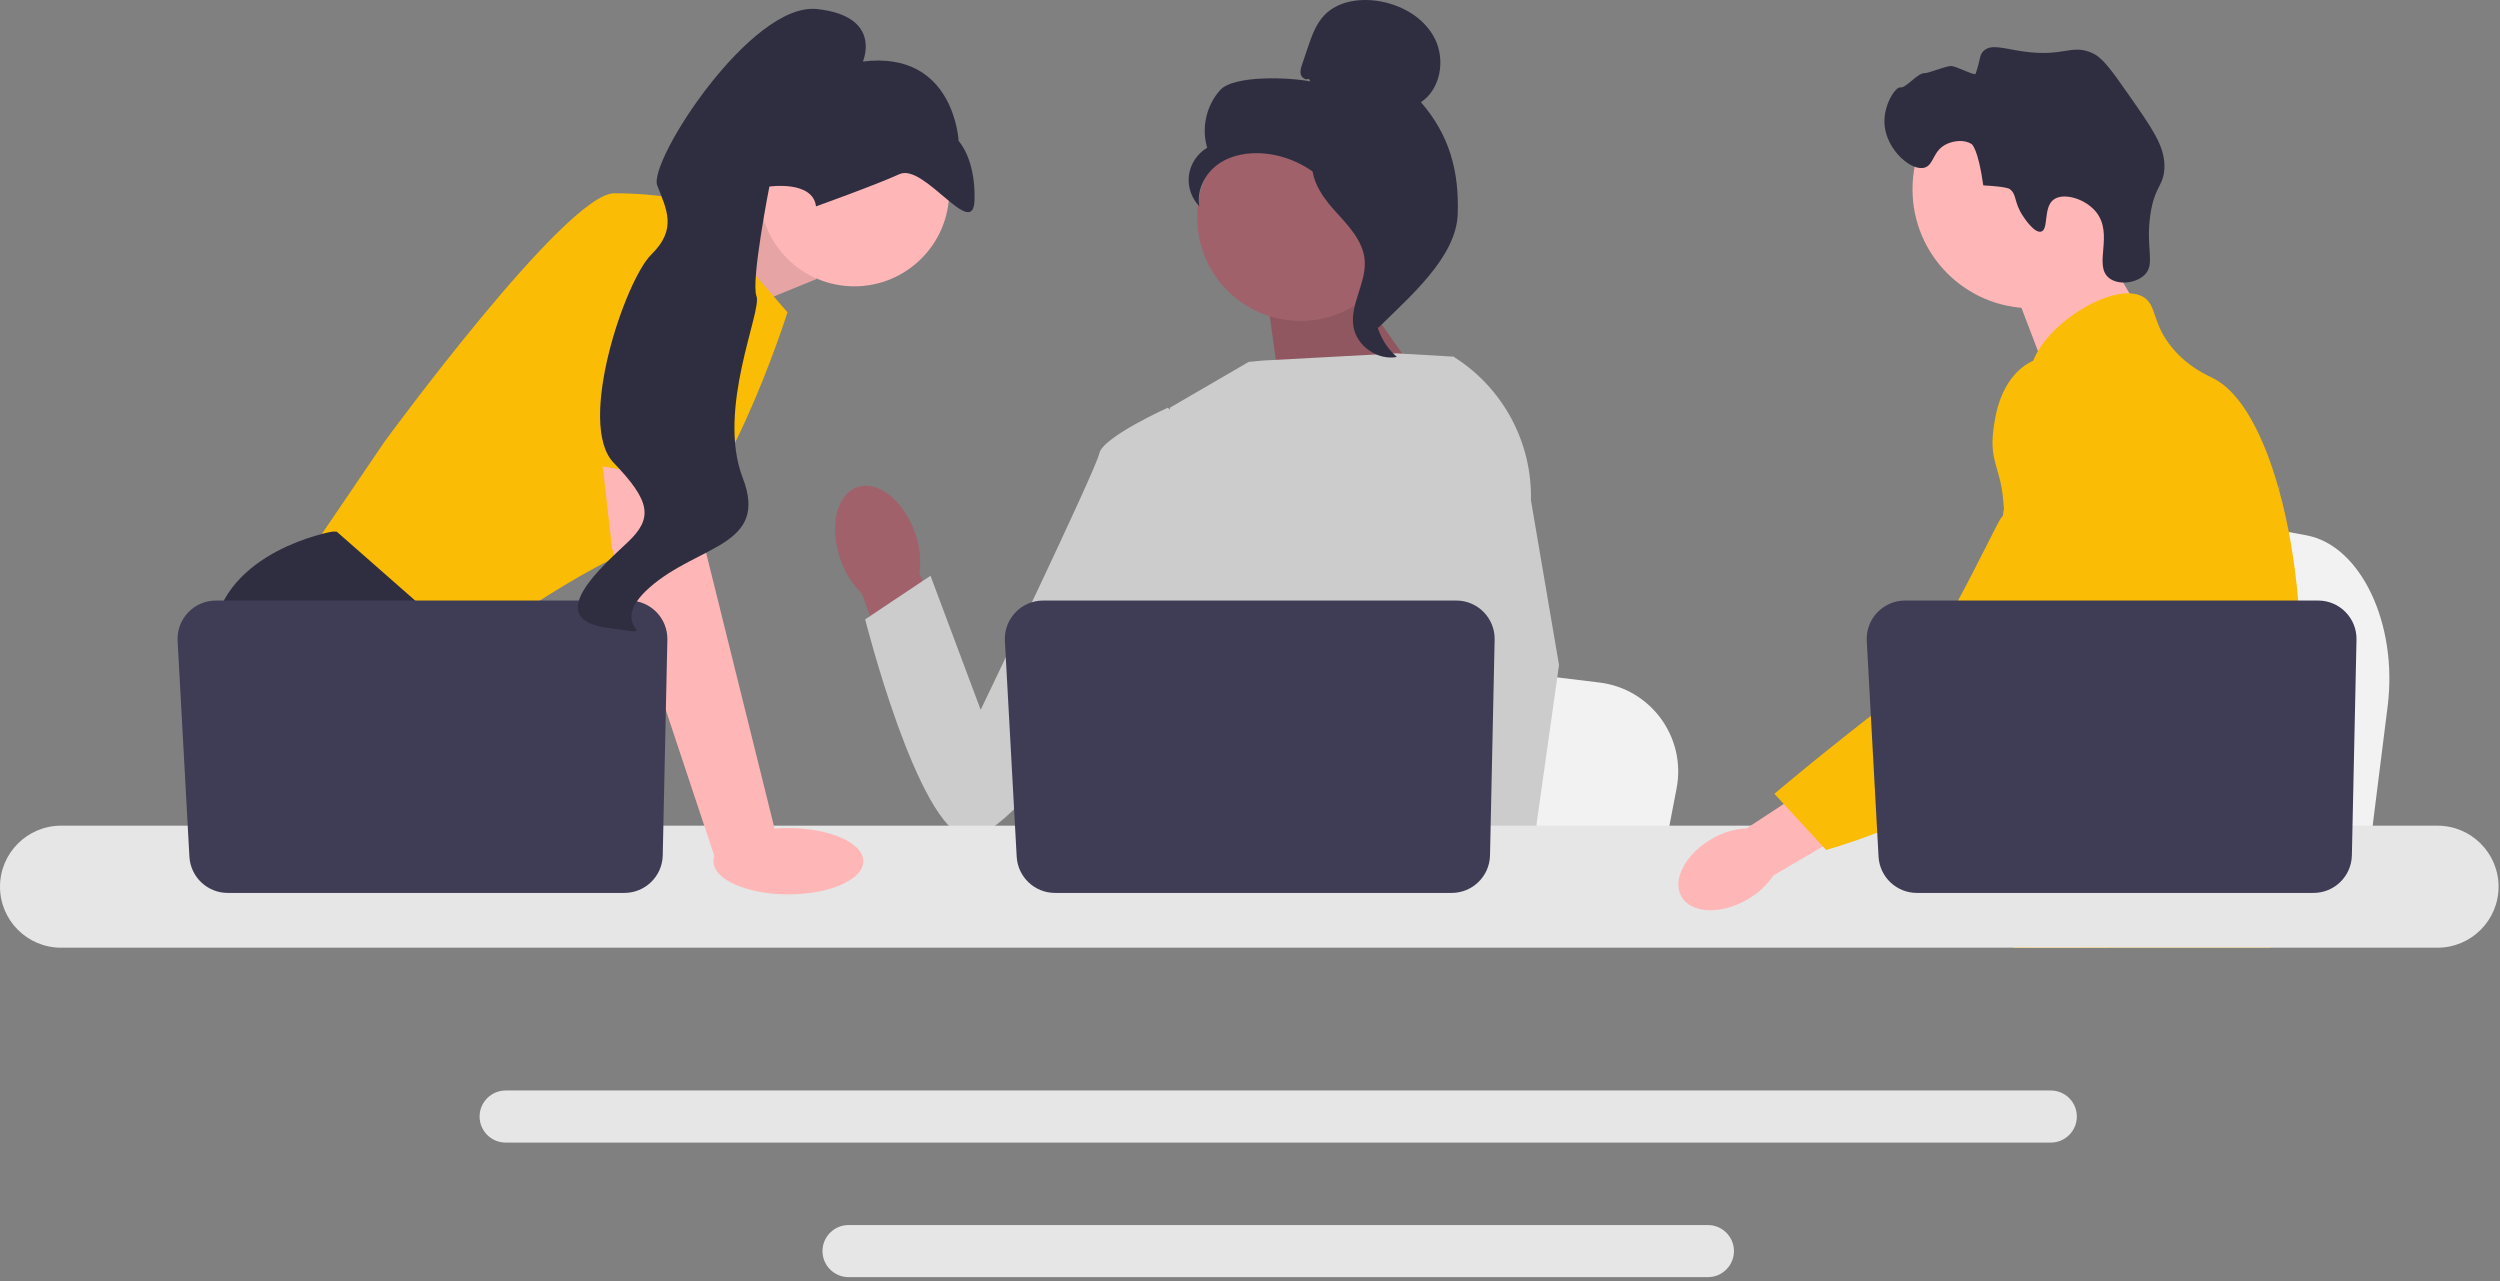
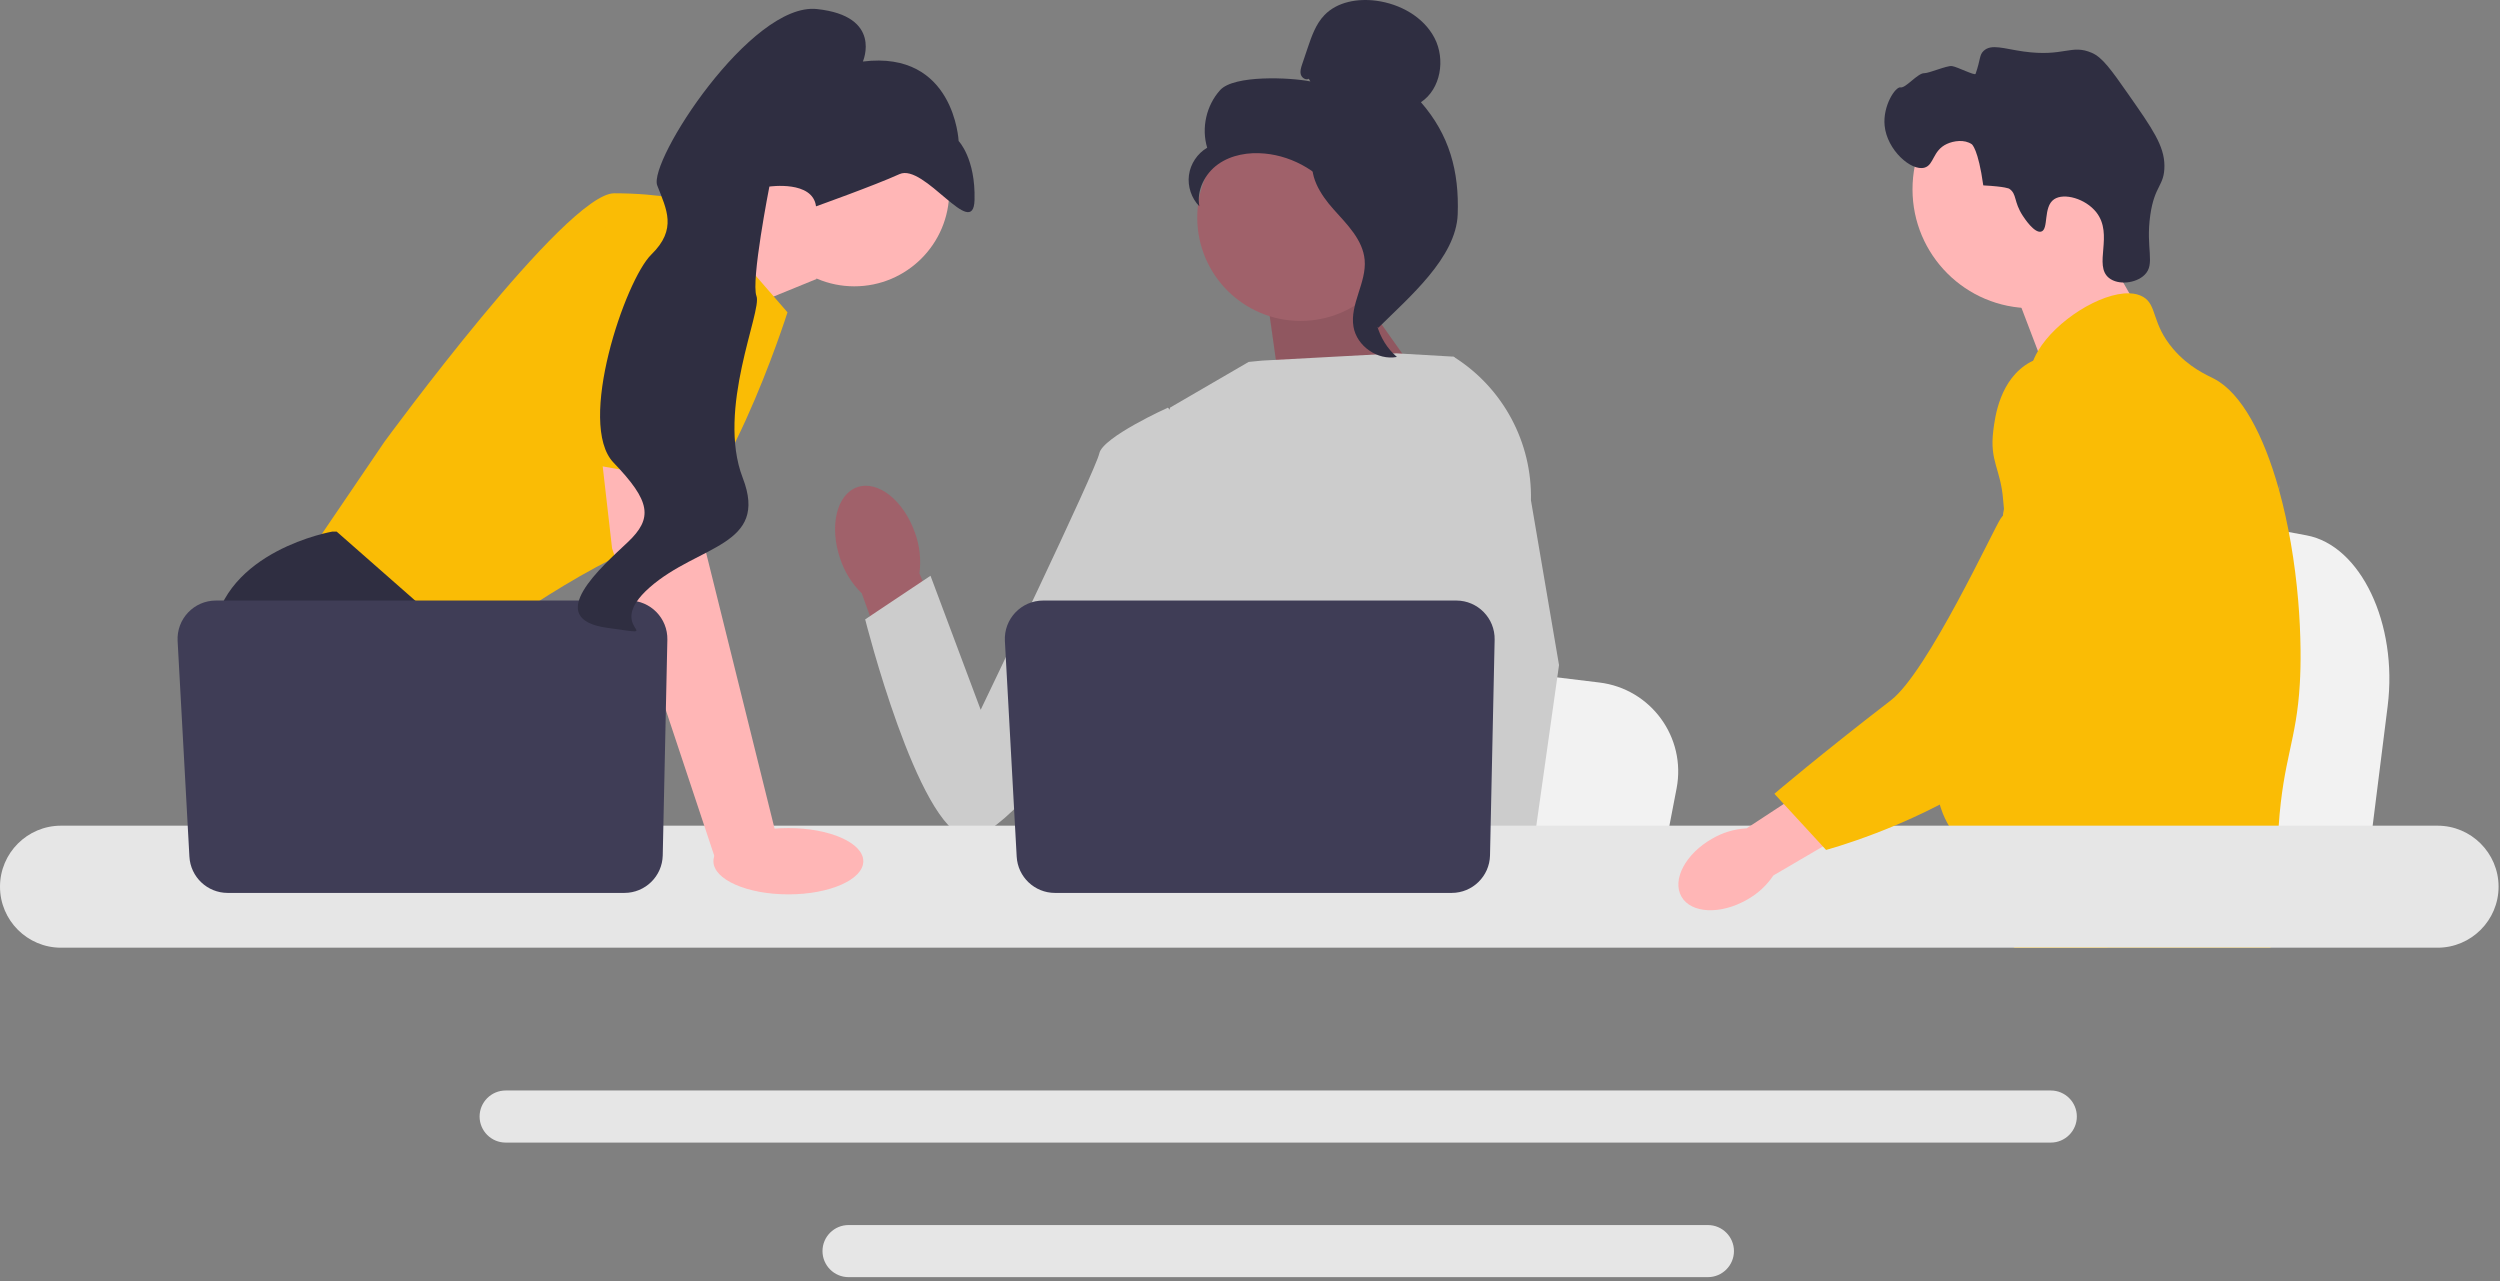
<svg xmlns="http://www.w3.org/2000/svg" width="605" height="310" viewBox="0 0 605 310" fill="none">
  <rect x="0" y="0" width="605" height="310" fill="#808080" stroke="none" />
  <g clip-path="url(#clip0_1897_2088)">
    <path d="M577.816 170.87L575.922 185.952L571.221 223.414H476.783C477.52 215.018 478.528 202.932 479.605 189.886C479.712 188.583 479.823 187.271 479.929 185.952C482.63 153.157 485.585 116.045 485.585 116.045L498.001 118.358L522.089 122.837L531.905 124.661L558.19 129.556C571.295 131.991 580.309 150.966 577.816 170.87Z" fill="#F2F2F2" />
    <path d="M506.382 55.357L517.996 75.68L495.675 91.498L486.153 66.518L506.382 55.357Z" fill="#FFB6B6" />
    <path d="M491.597 74.583C507.487 74.583 520.368 61.702 520.368 45.813C520.368 29.923 507.487 17.043 491.597 17.043C475.708 17.043 462.827 29.923 462.827 45.813C462.827 61.702 475.708 74.583 491.597 74.583Z" fill="#FFB6B6" />
    <path d="M489.532 52.245C487.247 48.768 488.144 46.949 486.231 45.672C486.231 45.672 485.462 45.157 479.954 44.864C478.72 35.989 477.181 34.912 477.181 34.912C475.407 33.672 472.774 34.075 471.136 34.834C467.671 36.438 468.073 39.904 465.74 40.568C462.518 41.484 456.655 36.319 456.077 30.405C455.606 25.581 458.714 20.896 459.947 21.144C461.169 21.39 464.095 17.654 465.675 17.712C466.754 17.751 471.163 15.835 472.349 15.985C473.644 16.148 477.914 18.377 478.092 17.868C479.329 14.33 478.965 13.348 480.014 12.336C481.874 10.542 484.915 11.791 489.687 12.462C499.505 13.841 501.218 10.604 506.25 12.798C508.791 13.907 510.918 16.896 515.067 22.829C520.871 31.127 523.772 35.276 523.791 40.114C523.81 45.049 521.42 44.736 520.371 52.042C519.202 60.174 521.685 63.893 518.973 66.535C516.876 68.577 512.616 69.061 510.377 67.269C506.545 64.201 511.56 56.797 507.319 51.388C504.716 48.068 499.48 46.59 497.081 48.231C494.369 50.087 495.863 55.534 493.956 56.051C492.323 56.493 489.93 52.85 489.532 52.245Z" fill="#2F2E41" />
    <path d="M556.55 165.558C555.748 179.279 552.561 183.611 551.444 199.815C551.2 203.373 551.054 207.502 551.054 212.427C551.054 213.683 551.061 214.897 551.061 216.083C551.061 218.608 551.012 220.993 550.719 223.414C550.496 225.346 550.112 227.292 549.477 229.343H487.513C487.506 229.329 487.506 229.315 487.499 229.301C487.136 227.725 486.906 226.218 486.731 224.774C486.676 224.314 486.627 223.86 486.585 223.414C486.529 222.891 486.48 222.375 486.432 221.865C486.243 219.835 486.055 217.917 485.608 216.083C485.009 213.55 483.92 211.165 481.688 208.863C480.774 207.921 479.861 207.189 478.968 206.547C478.793 206.428 478.626 206.31 478.451 206.191C475.982 204.496 473.645 203.275 471.622 199.815C471.587 199.767 471.559 199.711 471.532 199.662C471.183 199.055 470.276 197.464 469.62 195.344C468.929 193.14 468.511 190.37 469.264 187.538C471.057 180.828 477.698 180.158 483.125 173.378C483.711 172.645 484.29 171.836 484.841 170.936C487.296 166.946 487.959 163.431 488.74 159.252C488.866 158.575 488.977 157.906 489.068 157.257C489.138 156.769 489.201 156.287 489.25 155.813C489.682 151.83 489.473 148.398 488.964 145.329C487.304 135.277 482.406 129.054 485.866 120.035C486.955 117.203 488.497 115.075 490.052 113.255C493.344 109.397 496.728 106.893 496.142 101.912C495.548 96.89 491.74 96.199 491.315 91.811C491.098 89.593 491.824 87.257 493.184 84.962V84.955C497.537 77.567 508.405 70.766 515.31 70.982C516.587 71.017 517.717 71.303 518.659 71.854C522.07 73.863 520.647 78.251 525.872 84.404C529.757 88.972 534.151 90.8 535.819 91.665C542.425 95.111 547.796 105.275 551.444 118.27C551.472 118.368 551.5 118.465 551.528 118.57C553.781 126.711 555.372 135.953 556.16 145.329C556.495 149.298 556.69 153.288 556.732 157.236C556.767 160.389 556.697 163.124 556.55 165.558Z" fill="#FABC05" />
-     <path d="M510.149 212.567L508.886 216.083L508.091 218.287L506.249 223.414L504.115 229.343H490.394L492.696 223.414L493.763 220.652L495.535 216.083L498.507 208.409L510.149 212.567Z" fill="#FFB6B6" />
    <path d="M551.661 117.07C551.626 117.524 551.577 118.026 551.528 118.57C550.985 124.109 549.701 134.021 547.825 145.329C546.834 151.293 545.676 157.648 544.372 163.961C541.568 177.584 538.08 190.998 534.138 199.815C533.434 201.406 532.708 202.843 531.969 204.112C531.404 205.082 530.811 206.037 530.19 206.979C528.181 210.07 525.928 212.999 523.591 215.734C523.501 215.852 523.396 215.964 523.291 216.083C522.915 216.529 522.524 216.969 522.133 217.408C520.222 219.563 518.269 221.572 516.378 223.414C514.077 225.66 511.858 227.648 509.87 229.343H487.59L487.499 229.301L484.291 227.878C484.291 227.878 485.204 226.804 486.732 224.774C487.046 224.362 487.381 223.909 487.744 223.414C488.19 222.807 488.671 222.137 489.187 221.412C490.261 219.891 491.482 218.105 492.793 216.083C495.333 212.169 498.227 207.356 501.151 201.783C501.486 201.134 501.827 200.478 502.169 199.815C502.176 199.794 502.19 199.773 502.197 199.753C502.776 198.622 503.348 197.458 503.92 196.272C508.768 186.185 510.156 177.814 510.554 175.101C511.112 171.264 511.886 165.9 511.677 159.998C511.537 156.106 510.972 151.99 509.626 147.903V147.896C509.347 147.038 509.033 146.18 508.677 145.329C508.042 143.801 507.289 142.294 506.396 140.808C502.455 134.265 499.253 133.993 496.707 126.864C495.954 124.751 494.244 119.979 494.768 114.943V114.936C494.831 114.315 494.935 113.687 495.075 113.059V113.052C495.11 112.878 495.159 112.697 495.208 112.522C495.605 110.981 496.261 109.453 497.258 108.002C499.204 105.184 501.862 103.51 504.241 102.512L504.248 102.505C506.996 101.361 509.368 101.117 509.829 101.075C520.02 100.169 527.923 108.735 532.241 113.415C533.908 115.222 535.436 116.736 536.831 117.97C547.692 127.666 550.671 121.472 551.445 118.27C551.563 117.775 551.626 117.35 551.661 117.07Z" fill="#FABC05" />
-     <path d="M551.696 116.708C551.696 116.743 551.689 116.861 551.661 117.057C551.675 116.952 551.682 116.847 551.689 116.749C551.689 116.729 551.689 116.715 551.696 116.708Z" fill="#FABC05" />
    <path d="M496.296 263.9H122.367C118.893 263.9 116.061 266.725 116.061 270.2C116.061 273.68 118.893 276.505 122.367 276.505H496.296C499.769 276.505 502.595 273.68 502.595 270.2C502.595 266.725 499.769 263.9 496.296 263.9Z" fill="#E6E6E6" />
    <path d="M413.313 296.463H205.342C201.868 296.463 199.043 299.288 199.043 302.762C199.043 306.235 201.868 309.068 205.342 309.068H413.313C416.787 309.068 419.619 306.235 419.619 302.762C419.619 299.288 416.787 296.463 413.313 296.463Z" fill="#E6E6E6" />
    <path d="M163.976 56.694L187.542 46.776L197.65 67.498L172.885 77.606L163.976 56.694Z" fill="#FFB6B6" />
-     <path opacity="0.1" d="M163.976 56.694L187.542 46.776L197.65 67.498L172.885 77.606L163.976 56.694Z" fill="black" />
    <path d="M167.326 48.798L190.574 75.584C190.574 75.584 174.401 126.63 158.229 131.178C142.056 135.727 112.237 157.965 112.237 157.965L74.837 133.705L93.032 106.919C93.032 106.919 137.002 46.776 148.626 46.776C160.25 46.776 167.326 48.798 167.326 48.798Z" fill="#FABC05" />
    <path d="M135.916 223.414H81.797L78.376 218.84L64.406 200.166L61.192 195.87C61.192 195.87 49.062 173.632 51.59 153.416C54.117 133.2 80.397 128.651 80.397 128.651H81.479L113.653 156.923L111.732 183.235L121.921 200.166L135.916 223.414Z" fill="#2F2E41" />
    <path d="M92.88 223.414H78.376V201.934L92.88 223.414Z" fill="#2F2E41" />
    <path d="M405.733 190.806L403.929 200.166L399.451 223.414H309.495C310.198 218.203 311.158 210.703 312.184 202.607C312.285 201.798 312.391 200.984 312.492 200.166C315.065 179.813 317.88 156.782 317.88 156.782L329.706 158.217L352.651 160.997L362.001 162.129L387.039 165.167C399.522 166.678 408.109 178.454 405.733 190.806Z" fill="#F2F2F2" />
    <path d="M533.039 223.414H484.248C484.99 222.54 485.41 222.034 485.41 222.034L500.036 219.618L530.173 214.645C530.173 214.645 531.548 218.198 533.039 223.414Z" fill="#2F2E41" />
    <path d="M326.079 66.803L347.298 96.811L310.286 97.916L306.313 69.716L326.079 66.803Z" fill="#A0616A" />
    <path opacity="0.1" d="M326.079 66.803L347.298 96.811L310.286 97.916L306.313 69.716L326.079 66.803Z" fill="black" />
    <path d="M221.439 128.977C218.716 121.123 212.457 116.161 207.459 117.895C202.461 119.628 200.618 127.4 203.342 135.256C204.388 138.409 206.173 141.266 208.549 143.588L220.505 176.72L235.933 170.778L222.508 138.747C222.937 135.451 222.571 132.101 221.439 128.977Z" fill="#A0616A" />
    <path d="M365.068 113.686L365.039 144.268L362.193 155.564L356.341 178.797L352.08 200.166L348.906 216.086L347.774 221.771C346.92 222.343 346.071 222.888 345.222 223.414H271.297C267.097 220.892 264.747 218.931 264.747 218.931C264.747 218.931 265.909 217.839 267.239 216.086C269.483 213.124 272.197 208.272 270.534 203.638C270.185 202.667 270.094 201.485 270.2 200.166C270.878 191.463 280.005 176.745 280.005 176.745L278.115 154.902L277.286 145.33L283.13 98.656L302.179 87.582L305.467 87.264L337.929 85.51L351.346 86.284L351.958 86.45L365.068 113.686Z" fill="#CCCCCC" />
    <path d="M366.509 223.414H350.336L349.624 216.086L349.608 215.939L354.187 215.626L366.1 214.812L366.307 219.199L366.469 222.565L366.509 223.414Z" fill="#FFB6B6" />
    <path d="M370.491 121.081L377.284 160.942L371.74 200.166L370.876 206.271L369.35 217.051L368.88 220.366L368.895 220.725L369.011 223.414H349.806L349.098 216.086L349.038 215.429L347.592 200.418L347.567 200.166L344.499 168.336L350.513 145.33L350.958 143.637V143.632L353.575 104.241L351.548 86.339L351.528 86.172C351.568 86.198 351.604 86.223 351.644 86.248C351.75 86.314 351.856 86.38 351.957 86.451C363.764 93.941 370.799 107.081 370.491 121.081Z" fill="#CCCCCC" />
    <path d="M290.01 106.294L282.625 98.655C282.625 98.655 266.815 105.783 266.027 109.737C265.239 113.691 237.325 171.768 237.325 171.768L225.18 139.332L209.372 149.886C209.372 149.886 222.056 200.245 233.919 202.609C245.782 204.973 285.54 143.005 285.54 143.005L290.01 106.294Z" fill="#CCCCCC" />
    <path d="M589.887 199.815H14.761C6.62 199.815 0 206.442 0 214.583C0 222.723 6.62 229.343 14.761 229.343H589.887C598.028 229.343 604.655 222.723 604.655 214.583C604.655 206.442 598.028 199.815 589.887 199.815Z" fill="#E6E6E6" />
    <path d="M361.702 154.817L360.584 206.996C360.476 212.048 356.35 216.086 351.298 216.086H255.311C250.378 216.086 246.306 212.23 246.037 207.304L243.184 155.125C242.893 149.804 247.13 145.33 252.459 145.33H352.416C357.623 145.33 361.813 149.611 361.702 154.817Z" fill="#3F3D56" />
    <path d="M206.747 69.29C219.431 69.29 229.712 59.008 229.712 46.325C229.712 33.642 219.431 23.36 206.747 23.36C194.064 23.36 183.782 33.642 183.782 46.325C183.782 59.008 194.064 69.29 206.747 69.29Z" fill="#FFB6B6" />
    <path d="M168.336 106.414L170.863 133.705L188.047 202.945L173.202 208.149L148.12 132.695L144.656 102.371L168.336 106.414Z" fill="#FFB6B6" />
    <path d="M161.501 154.817L160.383 206.996C160.275 212.048 156.149 216.086 151.097 216.086H55.11C50.178 216.086 46.105 212.23 45.836 207.304L42.983 155.125C42.693 149.804 46.929 145.33 52.258 145.33H152.215C157.423 145.33 161.613 149.611 161.501 154.817Z" fill="#3F3D56" />
    <path d="M190.784 216.438C200.8 216.438 208.92 212.847 208.92 208.416C208.92 203.986 200.8 200.394 190.784 200.394C180.767 200.394 172.647 203.986 172.647 208.416C172.647 212.847 180.767 216.438 190.784 216.438Z" fill="#FFB6B6" />
    <path d="M132.706 110.586L143.067 55.368C143.067 55.368 171.875 51.325 172.885 60.928C173.896 70.53 172.163 117.46 172.163 117.46L132.706 110.586Z" fill="#FABC05" />
    <path d="M197.477 49.936C197.477 49.936 211.683 44.866 217.675 42.138C223.668 39.41 235.573 58.437 235.838 48.388C236.103 38.339 231.989 34.125 231.989 34.125C231.989 34.125 230.962 12.141 208.814 14.89C208.814 14.89 213.685 3.891 197.694 2.19C181.703 0.489 156.824 39.106 159.052 44.877C161.28 50.648 163.951 55.419 157.63 61.59C151.309 67.76 139.472 102.585 148.478 111.956C157.484 121.327 158.075 125.393 151.904 131.223C145.734 137.053 131.149 149.73 146.919 151.931C162.688 154.131 145.476 152.488 157.233 142.146C168.989 131.805 186.145 132.228 179.739 115.636C173.333 99.044 184.462 75.268 183.07 71.662C181.677 68.055 186.19 45.151 186.19 45.151C186.19 45.151 196.692 43.608 197.477 49.936Z" fill="#2F2E41" />
    <path d="M314.734 77.664C328.541 77.664 339.734 66.472 339.734 52.665C339.734 38.858 328.541 27.666 314.734 27.666C300.928 27.666 289.735 38.858 289.735 52.665C289.735 66.472 300.928 77.664 314.734 77.664Z" fill="#A0616A" />
    <path d="M316.729 19.056C316.006 19.478 315.037 18.839 314.805 18.034C314.573 17.229 314.843 16.375 315.111 15.581L316.46 11.586C317.417 8.753 318.432 5.82 320.504 3.664C323.631 0.409 328.601 -0.419 333.074 0.181C338.819 0.951 344.488 4.062 347.159 9.206C349.83 14.35 348.693 21.529 343.866 24.738C350.745 32.623 353.144 41.41 352.765 51.867C352.386 62.325 340.99 71.948 333.559 79.315C331.899 78.309 330.391 73.594 331.303 71.882C332.216 70.169 330.908 68.185 332.039 66.607C333.169 65.029 334.114 67.541 332.972 65.973C332.251 64.983 335.065 62.706 333.993 62.113C328.809 59.248 327.085 52.786 323.829 47.838C319.902 41.87 313.18 37.828 306.067 37.157C302.149 36.788 298.01 37.457 294.799 39.731C291.587 42.006 289.508 46.071 290.253 49.936C288.324 47.977 287.364 45.107 287.726 42.383C288.088 39.658 289.764 37.138 292.138 35.751C290.695 30.979 291.931 25.489 295.28 21.797C298.63 18.104 312.218 18.733 317.108 19.704L316.729 19.056Z" fill="#2F2E41" />
    <path d="M317.489 37.302C323.966 38.001 328.642 43.611 332.591 48.793C334.867 51.779 337.251 55.077 337.194 58.831C337.136 62.627 334.598 65.882 333.385 69.48C331.403 75.359 333.335 82.355 338.054 86.384C333.391 87.269 328.35 83.772 327.545 79.095C326.608 73.649 330.736 68.394 330.247 62.89C329.816 58.042 325.995 54.31 322.747 50.685C319.498 47.059 316.448 42.248 317.942 37.616L317.489 37.302Z" fill="#2F2E41" />
    <path d="M414.316 202.975C407.901 206.624 404.583 212.892 406.906 216.974C409.229 221.057 416.311 221.407 422.728 217.756C425.312 216.333 427.517 214.311 429.159 211.861L456.146 196.058L448.459 183.552L422.671 200.459C419.725 200.618 416.86 201.481 414.316 202.975Z" fill="#FFB6B6" />
    <path d="M505.688 87.084C504.881 86.765 497.805 84.085 491.345 87.623C483.924 91.687 482.778 100.965 482.376 104.219C481.447 111.736 484.183 113.421 484.761 121.031C485.841 135.268 488.69 119.026 484.14 125.525C482.565 127.774 466.48 162.634 457.609 169.462C440.356 182.742 429.4 192.094 429.4 192.094L441.908 205.68C441.908 205.68 461.672 200.414 479.141 189.071C497.06 177.436 506.02 171.618 512.951 160.237C513.548 159.257 527.831 135.002 520.16 108.182C518.411 102.065 515.205 90.856 505.688 87.084Z" fill="#FABC05" />
-     <path d="M570.273 154.817L569.155 206.996C569.047 212.048 564.921 216.086 559.869 216.086H463.882C458.95 216.086 454.877 212.23 454.608 207.304L451.755 155.125C451.464 149.804 455.701 145.33 461.03 145.33H560.987C566.195 145.33 570.385 149.611 570.273 154.817Z" fill="#3F3D56" />
  </g>
  <defs>
    <clipPath id="clip0_1897_2088">
      <rect width="604.655" height="309.068" fill="white" />
    </clipPath>
  </defs>
</svg>